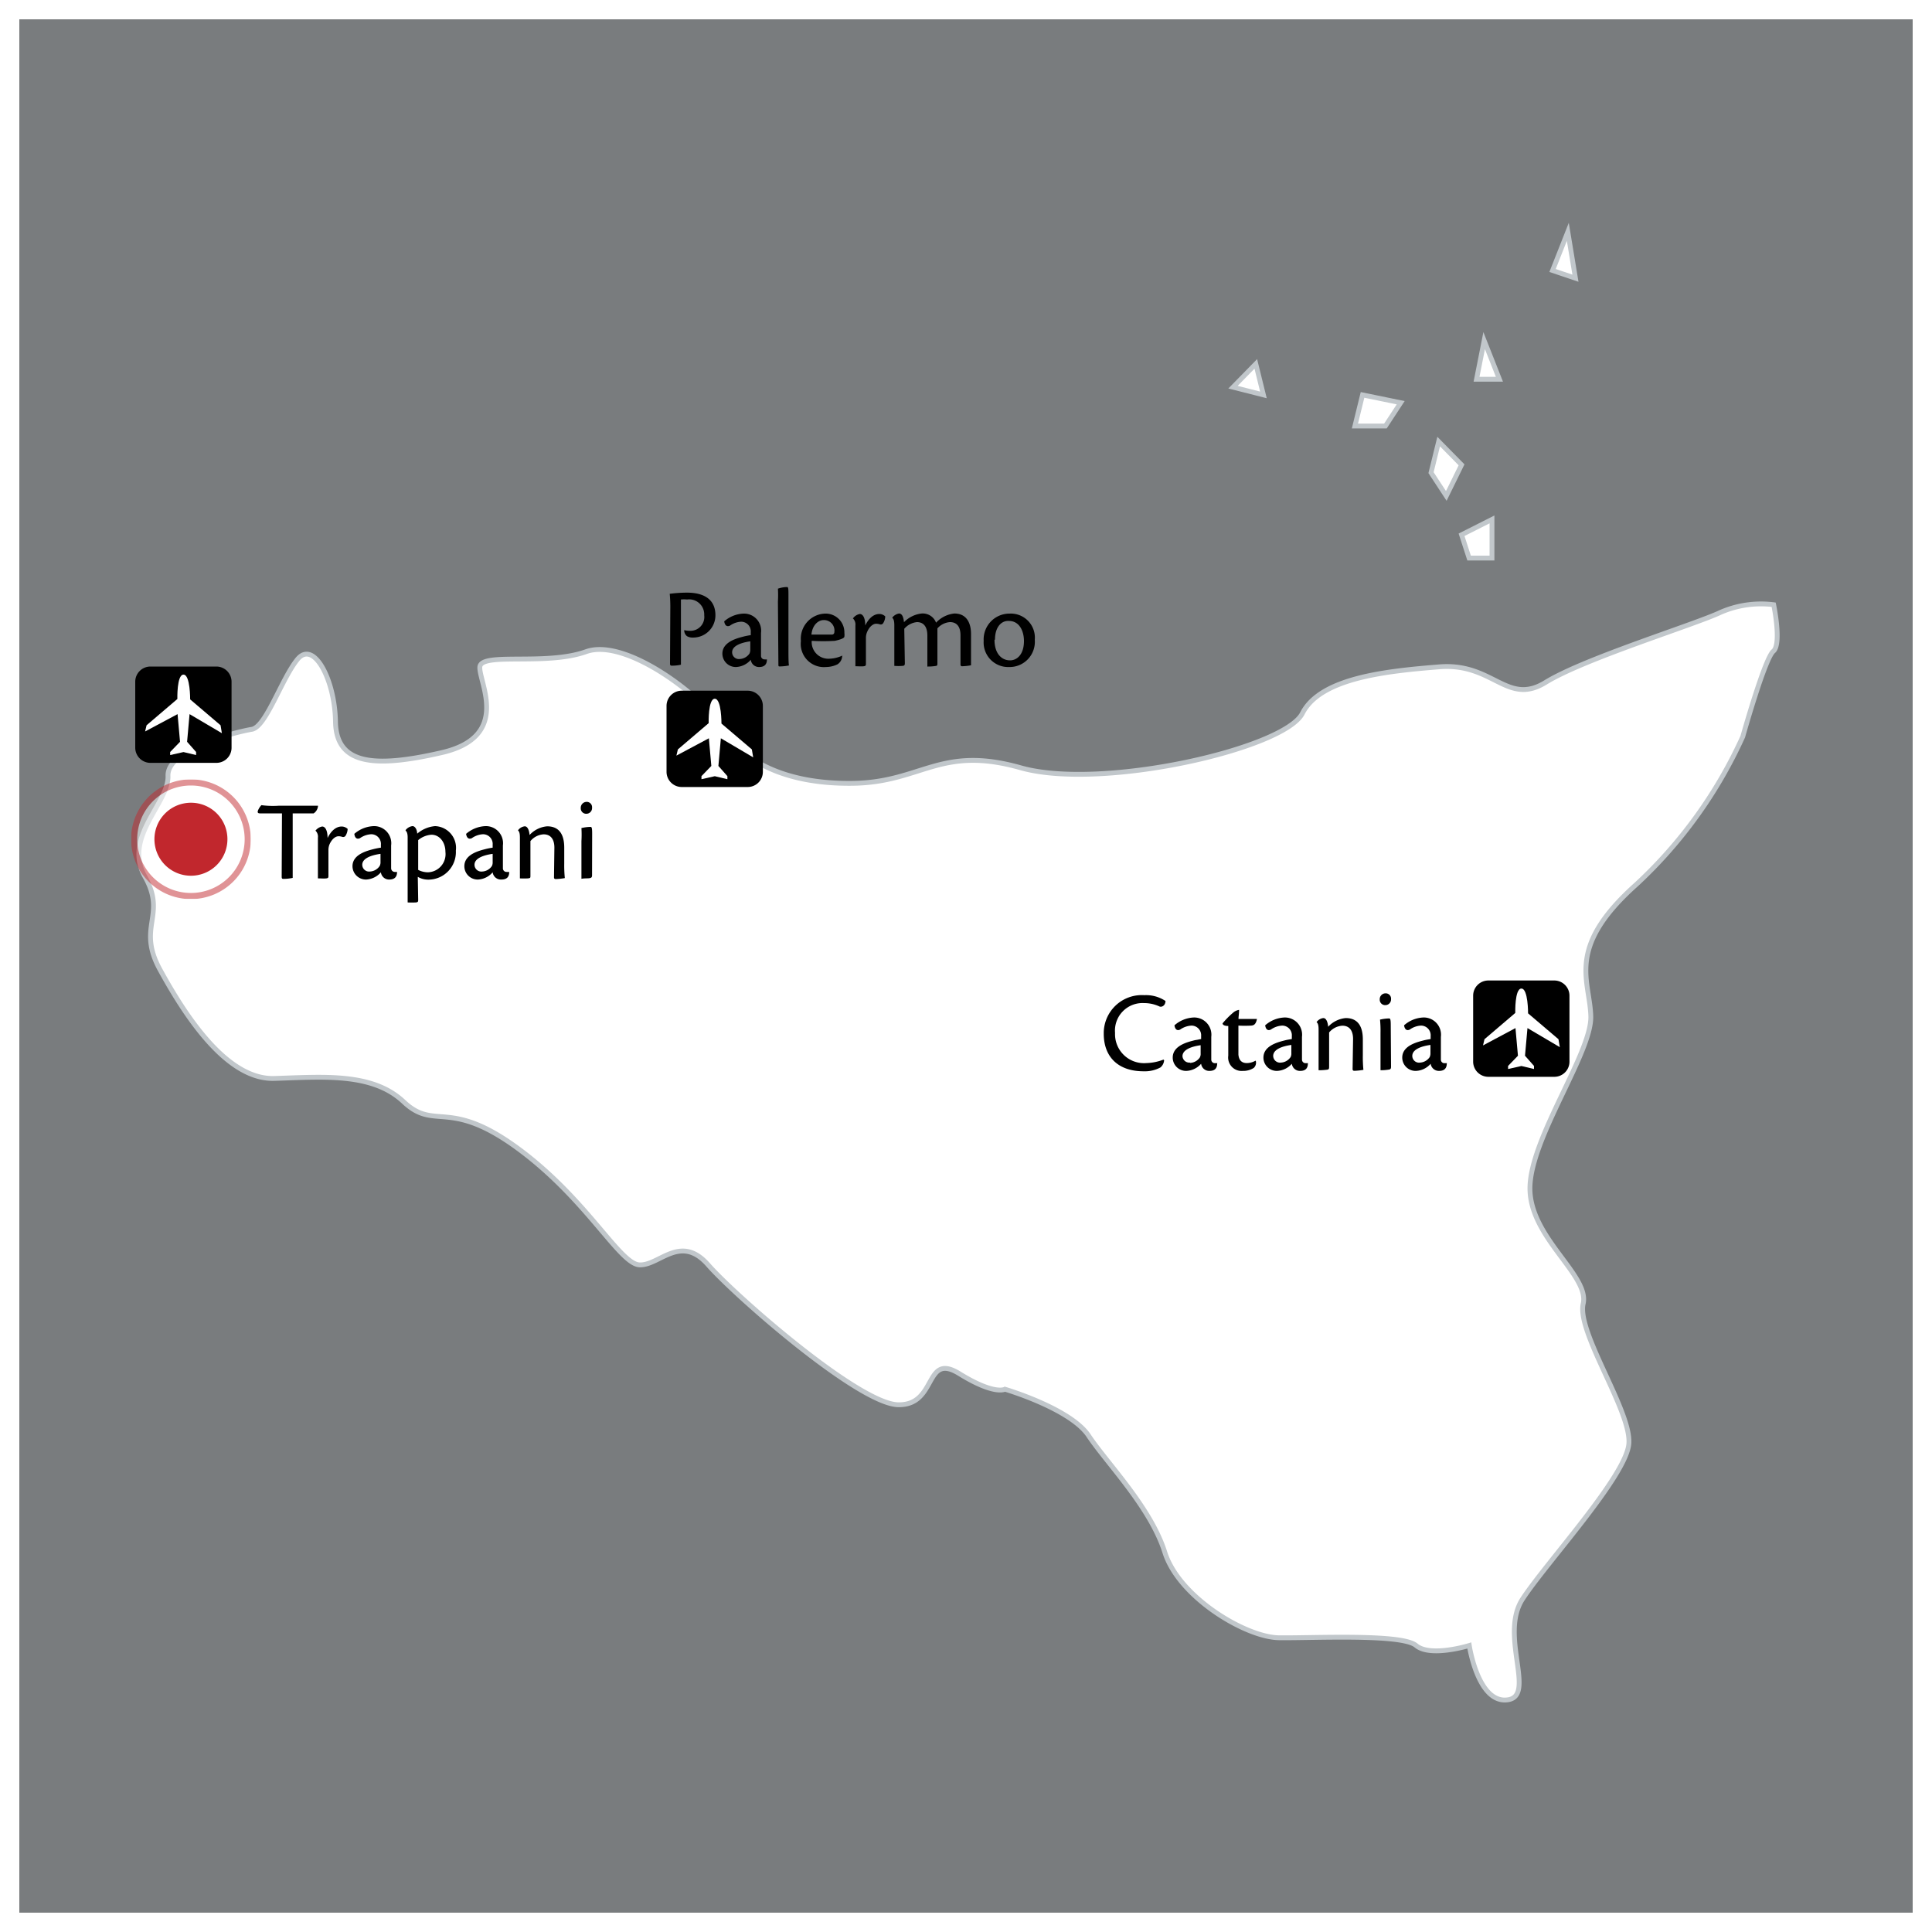
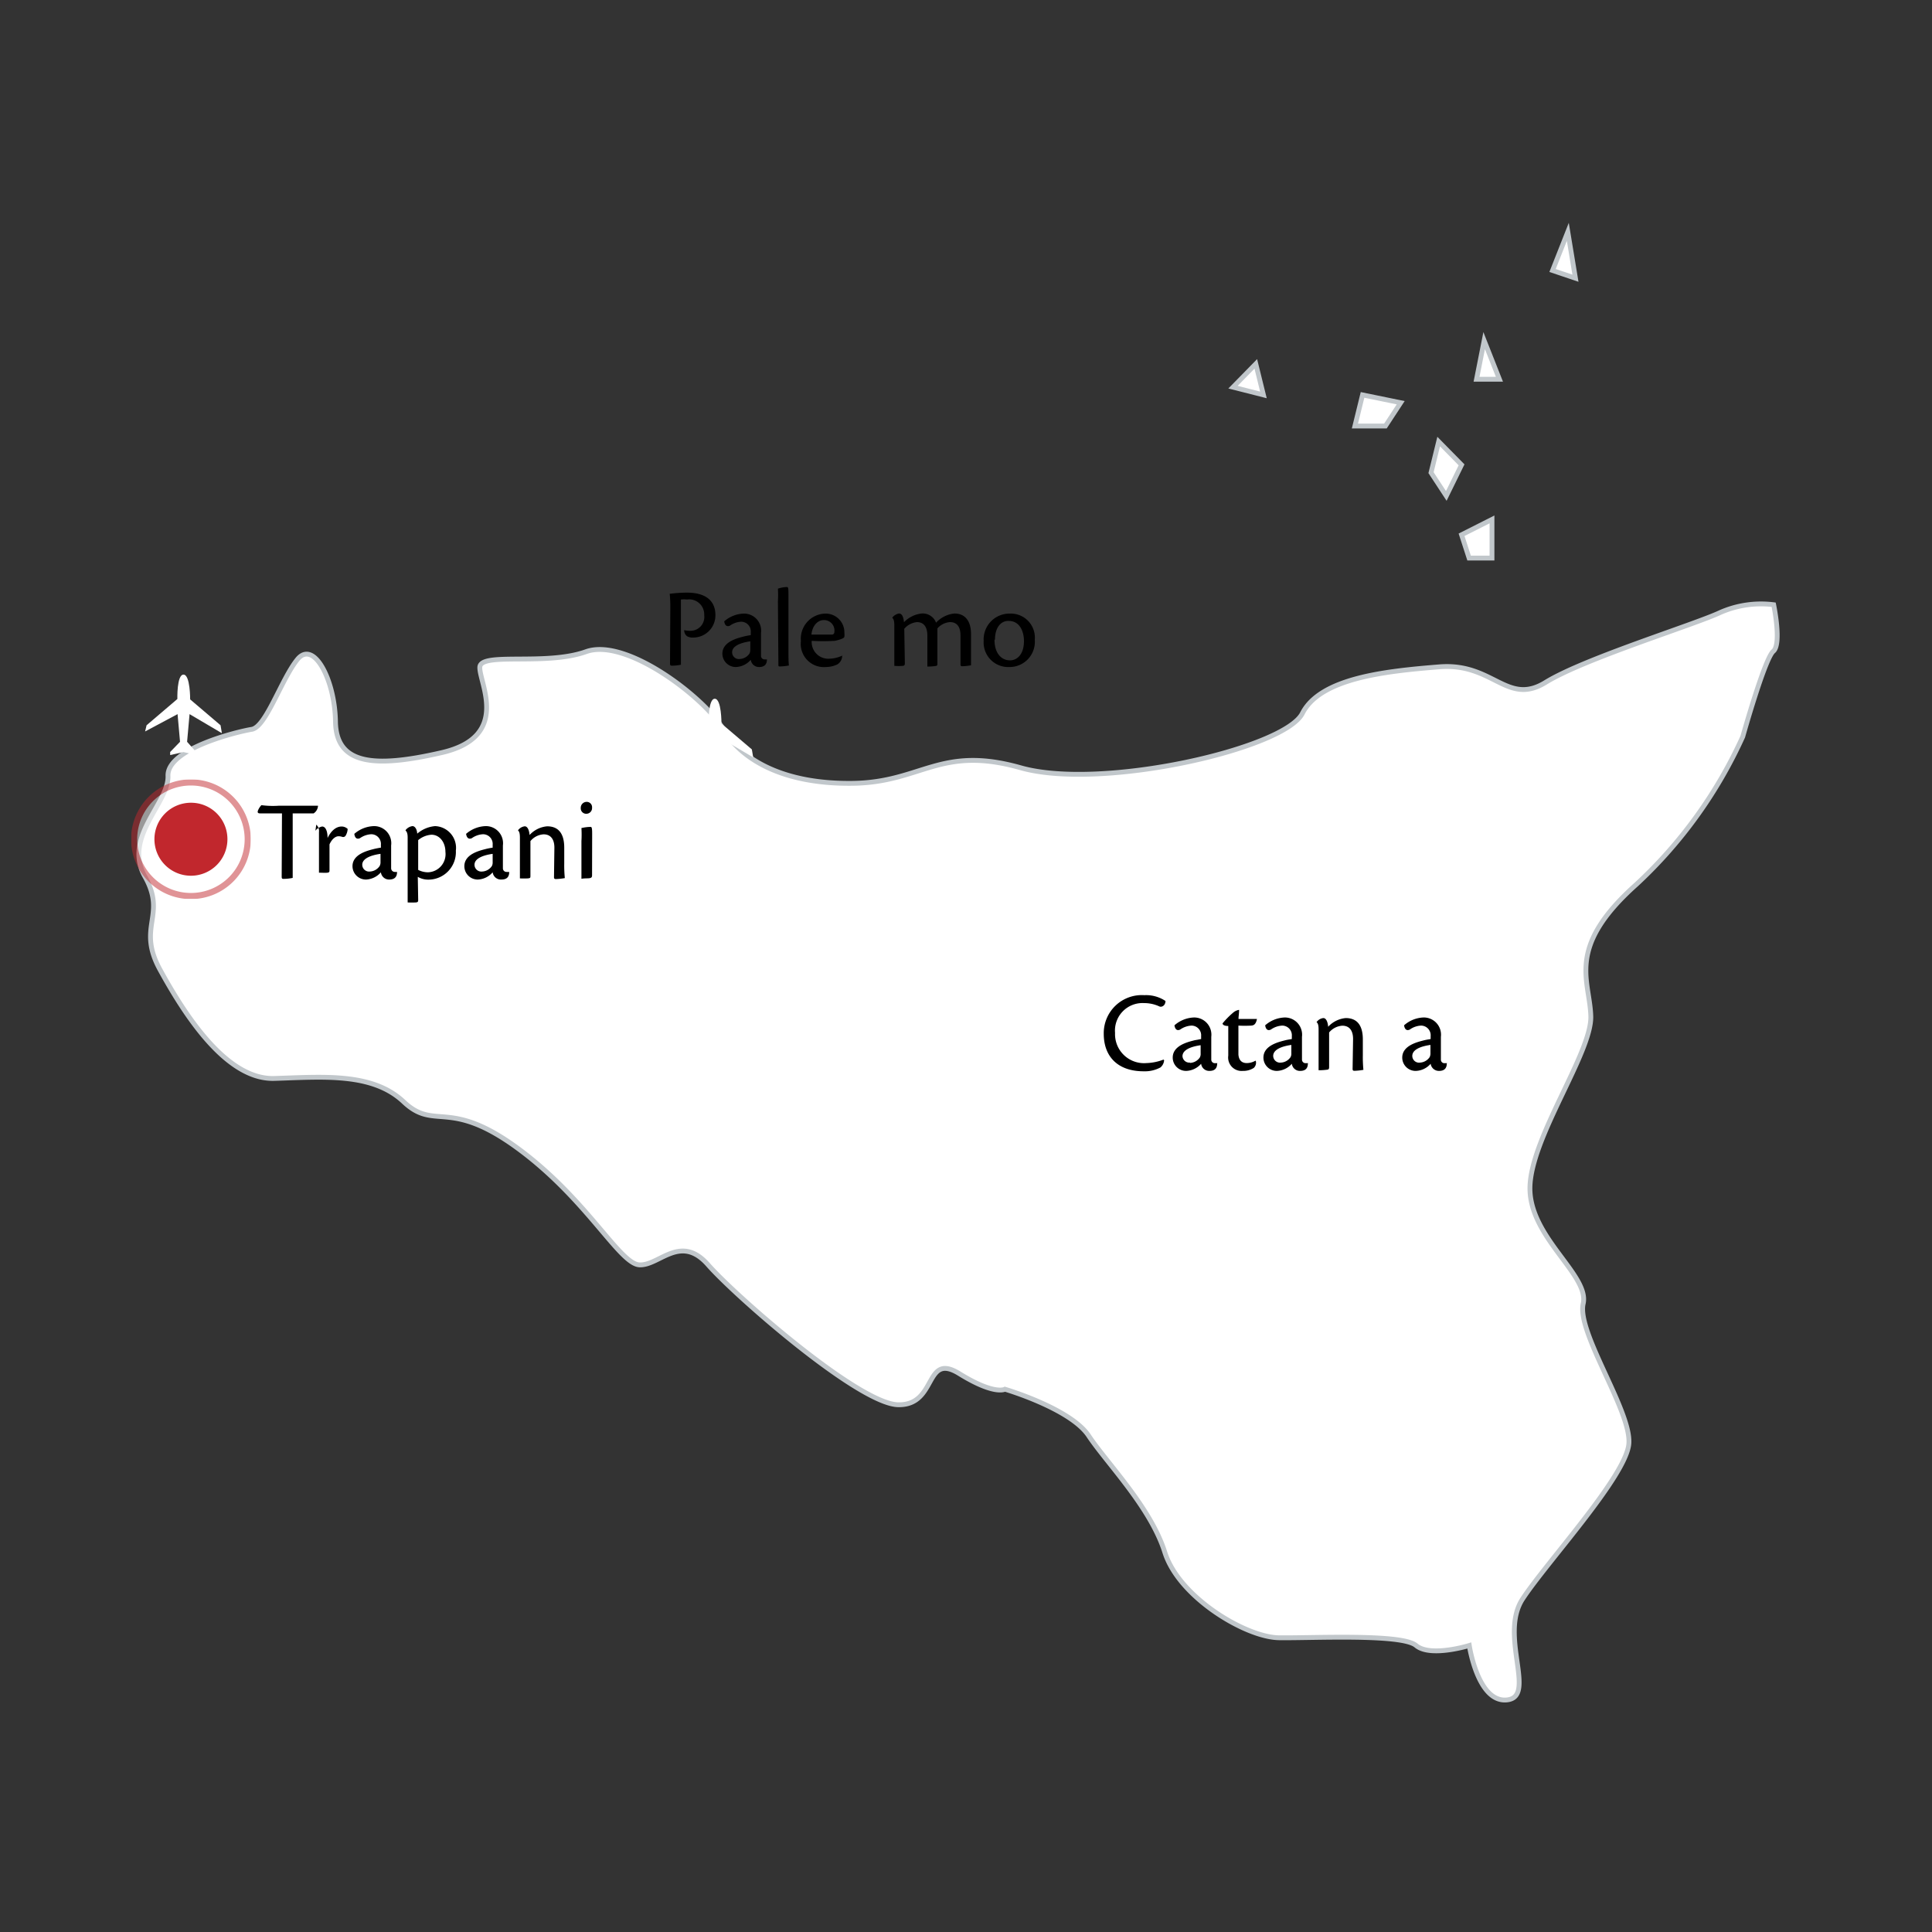
<svg xmlns="http://www.w3.org/2000/svg" xmlns:xlink="http://www.w3.org/1999/xlink" viewBox="0 0 200 200">
  <rect x="0" y="0" width="200" height="200" fill="#333333" stroke="none" />
  <defs>
    <symbol id="Aéroport_2" data-name="Aéroport 2" viewBox="0 0 14.45 14.45">
      <rect width="14.45" height="14.45" style="fill:none" />
-       <path d="M14.45,12.18a2.27,2.27,0,0,1-2.27,2.27H2.28A2.28,2.28,0,0,1,0,12.18V2.28A2.28,2.28,0,0,1,2.28,0h9.9a2.28,2.28,0,0,1,2.27,2.28Z" />
      <path d="M6.32,4.87s-.1-3.66.92-3.66,1,3.72,1,3.72L12.8,8.81,13,10,8.15,7.14l-.37,4.15,1.35,1.53,0,.46-1.89-.45-2,.45,0-.46,1.48-1.53L6.35,7.14,1.48,9.74l.22-.93Z" style="fill:#fff" />
    </symbol>
    <symbol id="Chef-lieu" data-name="Chef-lieu" viewBox="0 0 9.75 9.75">
      <g style="opacity:0.5">
        <path d="M9.5,4.87A4.63,4.63,0,1,1,4.87.25,4.63,4.63,0,0,1,9.5,4.87Z" style="fill:#fff;stroke:#c1272d;stroke-width:0.5px" />
      </g>
      <path d="M7.47,4.87a2.6,2.6,0,1,1-2.6-2.59A2.59,2.59,0,0,1,7.47,4.87Z" style="fill:#c1272d;stroke:#c1272d;stroke-width:0.75px" />
    </symbol>
  </defs>
  <g id="Calque_1" data-name="Calque 1">
-     <rect width="200" height="200" style="fill:#c1c7cb;opacity:0.5" />
-   </g>
+     </g>
  <g id="sicile">
    <path d="M183.61,62.6a10.48,10.48,0,0,0-5.52.8C175.43,64.66,164,68.17,160,70.64s-5.41-2.06-11-1.61-12.31,1.15-14.18,4.82-20.79,8-29.16,5.63S95.44,81,88.25,81.09s-11.52-2.46-13.39-5.63-10-9.5-14.19-8-10.93,0-11,1.61,3.25,7.18-3.94,8.84-10.93,1.16-11-3.21-2.27-8.5-3.94-6.44-3.25,7-4.73,7.24-8.77,2-8.67,4.82S12.7,86.67,15,90.74s-.89,5.17,1.57,9.65,6.8,11.4,11.82,11.25,10.15-.65,13.4,2.42,4.63-.46,11.82,4.82,10.54,12,12.61,12.06,4.23-3.26,7.09,0S88.94,145.37,93,145.42s2.66-5.48,6.31-3.22,4.72,1.61,4.72,1.61,6.8,2,8.67,4.82,6.41,7.39,7.88,12.06,8.38,8.8,11.82,8.85,12.71-.45,14.19.8,5.51,0,5.51,0,.89,6,3.94,5.63-.88-6.68,1.58-10.45,10.74-12.72,11-16.08-5.41-11.51-4.73-14.48-5.61-6.88-5.51-12.06,6.4-13.92,6.3-17.69-2.66-7.08,4.73-13.67a47.66,47.66,0,0,0,11-15.28s2.27-8.09,3.16-8.84S183.61,62.6,183.61,62.6ZM141.05,40.88l-.79,3.22h3.16L145,41.69Zm7.88,4.83-.79,3.22,1.58,2.41,1.58-3.22Zm2.37,9.65.78,2.41h2.37v-4Zm11-31.36-1.58,4,2.37.8ZM130,37.67l-2.36,2.41,3.15.8Zm23.64-2.41-.79,4h2.37Z" style="fill:#fff;stroke:#c1c7cb;stroke-miterlimit:10;stroke-width:0.5px;fill-rule:evenodd" />
  </g>
  <g id="Calque_4" data-name="Calque 4">
    <use width="14.45" height="14.45" transform="translate(152.5 101.5) scale(0.69 0.69)" xlink:href="#Aéroport_2" />
    <use width="14.45" height="14.45" transform="translate(14 69) scale(0.69 0.69)" xlink:href="#Aéroport_2" />
    <use width="14.45" height="14.45" transform="translate(69 71.5) scale(0.69 0.69)" xlink:href="#Aéroport_2" />
  </g>
  <g id="Calque_6" data-name="Calque 6">
    <path d="M120.51,109.75a1.07,1.07,0,0,1-.38.75,3.4,3.4,0,0,1-1.74.4c-2.71,0-4.13-1.56-4.13-3.88a3.94,3.94,0,0,1,4.2-4,3.62,3.62,0,0,1,2.19.6c0,.43-.33.66-.6.58a3.74,3.74,0,0,0-1.62-.36,2.85,2.85,0,0,0-3,3.09,3,3,0,0,0,3.23,3.12,5.29,5.29,0,0,0,1.78-.36Z" />
    <path d="M126,110.09c0,.52-.27.77-.8.77a.84.84,0,0,1-.86-.74,2.16,2.16,0,0,1-1.53.74,1.38,1.38,0,0,1-1.41-1.38c0-1.28,1.64-1.63,2.29-1.8l.65-.12v-.31a1,1,0,0,0-1-1.08,2.23,2.23,0,0,0-1.17.41c-.36.17-.54-.08-.59-.44a3.23,3.23,0,0,1,2-.81,1.78,1.78,0,0,1,1.81,2c0,.51,0,1.63,0,2.36a.37.37,0,0,0,.4.37l.25,0Zm-2.79-.06a1.28,1.28,0,0,0,1-.57.79.79,0,0,0,.08-.41v-.85c-1,.14-1.88.48-1.88,1.14A.71.71,0,0,0,123.18,110Z" />
    <path d="M130,109.83a.73.73,0,0,1-.21.72,2,2,0,0,1-1.14.31,1.39,1.39,0,0,1-1.5-1.58v-3.07c-.42,0-.59-.13-.59-.27a8.5,8.5,0,0,1,1.07-1.09,1.24,1.24,0,0,1,.64-.31c0,.38-.06.67-.06.94h1.91c-.12.62-.38.67-.6.69a12.35,12.35,0,0,1-1.32,0c0,1.2,0,2.46,0,3,.06.7.46.88.87.88a1.84,1.84,0,0,0,.9-.25Z" />
    <path d="M135.39,110.09c0,.52-.27.77-.8.77a.84.84,0,0,1-.86-.74,2.16,2.16,0,0,1-1.53.74,1.38,1.38,0,0,1-1.41-1.38c0-1.28,1.64-1.63,2.29-1.8.21-.05.48-.09.65-.12v-.31a1,1,0,0,0-1-1.08,2.23,2.23,0,0,0-1.17.41c-.36.17-.54-.08-.59-.44a3.23,3.23,0,0,1,2-.81,1.78,1.78,0,0,1,1.81,2c0,.51,0,1.63,0,2.36a.37.37,0,0,0,.4.37l.25,0ZM132.6,110a1.28,1.28,0,0,0,1-.57.79.79,0,0,0,.08-.41v-.85c-1,.14-1.88.48-1.88,1.14A.71.71,0,0,0,132.6,110Z" />
    <path d="M140.07,107.56c0-.9-.4-1.38-1.11-1.38a1.94,1.94,0,0,0-1.37.7v3.56c0,.24-.05.28-.25.3a5.83,5.83,0,0,1-.84.05c0-.44,0-1.15,0-2.21v-2c0-.44-.06-.65-.21-.77v0a1,1,0,0,1,.7-.42c.37,0,.48.61.5.9a2.83,2.83,0,0,1,1.82-.9c1.41,0,1.77,1.08,1.77,2.21v1.64a13.11,13.11,0,0,0,.06,1.51,6.31,6.31,0,0,1-.93.1c-.14,0-.19-.06-.19-.18Z" />
-     <path d="M144,103.43a.59.59,0,0,1-.58.62.56.56,0,0,1-.59-.6.6.6,0,0,1,.6-.62A.55.55,0,0,1,144,103.43Zm0,7c0,.22-.07.28-.27.3a4.91,4.91,0,0,1-.82.06c0-.48,0-1.18,0-1.88v-2a12.07,12.07,0,0,0-.05-1.36,4.56,4.56,0,0,1,.93-.12c.13,0,.18.06.18.74Z" />
    <path d="M149.77,110.09c0,.52-.28.77-.8.77a.86.86,0,0,1-.87-.74,2.13,2.13,0,0,1-1.52.74,1.38,1.38,0,0,1-1.42-1.38c0-1.28,1.65-1.63,2.3-1.8.21-.05.47-.09.64-.12v-.31a1,1,0,0,0-1-1.08,2.17,2.17,0,0,0-1.16.41c-.36.17-.54-.08-.59-.44a3.2,3.2,0,0,1,2-.81,1.78,1.78,0,0,1,1.81,2c0,.51,0,1.63,0,2.36a.36.36,0,0,0,.39.37l.26,0ZM147,110a1.29,1.29,0,0,0,1-.57.91.91,0,0,0,.08-.41v-.85c-1,.14-1.88.48-1.88,1.14A.7.7,0,0,0,147,110Z" />
    <path d="M29.19,84.2H26.9c-.18,0-.27-.08-.2-.28a1.74,1.74,0,0,1,.36-.57,9,9,0,0,0,1.77.06h4.09a1,1,0,0,1-.45.79H30.3v5.22c0,.82,0,1.22,0,1.46a4.67,4.67,0,0,1-.94.1c-.12,0-.2,0-.2-.22Z" />
-     <path d="M32.65,86a1.15,1.15,0,0,1,.7-.44c.33,0,.56.42.56,1.19.38-.78.9-1.19,1.46-1.19a.92.92,0,0,1,.62.25,1.49,1.49,0,0,1-.22.71.3.3,0,0,1-.35.11,1.12,1.12,0,0,0-.39-.06c-.27,0-.66.25-.92.84A1.54,1.54,0,0,0,34,88v2.64c0,.18,0,.26-.21.29s-.6,0-.88,0c0-.45,0-1.16,0-2.21v-2a.87.87,0,0,0-.28-.76Z" />
+     <path d="M32.65,86a1.15,1.15,0,0,1,.7-.44c.33,0,.56.42.56,1.19.38-.78.9-1.19,1.46-1.19a.92.92,0,0,1,.62.25,1.49,1.49,0,0,1-.22.71.3.3,0,0,1-.35.11,1.12,1.12,0,0,0-.39-.06c-.27,0-.66.25-.92.84v2.64c0,.18,0,.26-.21.29s-.6,0-.88,0c0-.45,0-1.16,0-2.21v-2a.87.87,0,0,0-.28-.76Z" />
    <path d="M41.1,90.28c0,.52-.28.77-.81.77a.85.85,0,0,1-.86-.75,2.16,2.16,0,0,1-1.52.75,1.39,1.39,0,0,1-1.42-1.38c0-1.28,1.64-1.63,2.29-1.8.22-.05.48-.1.65-.12v-.31a1,1,0,0,0-1-1.08,2.23,2.23,0,0,0-1.17.41c-.36.16-.54-.09-.58-.45a3.23,3.23,0,0,1,2-.8,1.77,1.77,0,0,1,1.81,2c0,.52,0,1.64,0,2.37a.38.38,0,0,0,.4.37,1.07,1.07,0,0,0,.25,0Zm-2.8-.06a1.28,1.28,0,0,0,1-.57.8.8,0,0,0,.09-.41v-.85c-1,.14-1.89.48-1.89,1.13A.71.71,0,0,0,38.3,90.22Z" />
    <path d="M43.29,93.12c0,.19,0,.28-.24.3a7.81,7.81,0,0,1-.85,0c0-.35,0-1,0-2.1V86.68c0-.38-.09-.62-.21-.68v-.07a1.06,1.06,0,0,1,.71-.41c.27,0,.47.35.49.78a3.26,3.26,0,0,1,1.85-.78,2.25,2.25,0,0,1,2.15,2.54,2.85,2.85,0,0,1-2.83,3,2.13,2.13,0,0,1-1.11-.29Zm0-3.07a2.23,2.23,0,0,0,1,.25,1.88,1.88,0,0,0,1.82-2.11c0-1-.6-1.78-1.45-1.78a2.41,2.41,0,0,0-1.37.56Z" />
    <path d="M52.71,90.28c0,.52-.27.77-.8.77A.86.86,0,0,1,51,90.3a2.14,2.14,0,0,1-1.52.75,1.38,1.38,0,0,1-1.41-1.38c0-1.28,1.64-1.63,2.29-1.8.21-.05.48-.1.64-.12v-.31a1,1,0,0,0-1-1.08,2.2,2.2,0,0,0-1.16.41c-.36.16-.54-.09-.59-.45a3.26,3.26,0,0,1,2-.8,1.77,1.77,0,0,1,1.81,2c0,.52,0,1.64,0,2.37a.37.37,0,0,0,.4.37,1.07,1.07,0,0,0,.25,0Zm-2.79-.06a1.28,1.28,0,0,0,1-.57.82.82,0,0,0,.08-.41v-.85c-1,.14-1.88.48-1.88,1.13A.71.71,0,0,0,49.92,90.22Z" />
    <path d="M57.39,87.75c0-.9-.41-1.38-1.11-1.38a1.91,1.91,0,0,0-1.37.7v3.56c0,.24,0,.27-.25.3a7.73,7.73,0,0,1-.84,0c0-.45,0-1.16,0-2.21v-2c0-.44-.06-.64-.2-.76v0a1,1,0,0,1,.7-.42c.37,0,.48.61.5.9a2.79,2.79,0,0,1,1.82-.9c1.41,0,1.77,1.08,1.77,2.21v1.64a13.23,13.23,0,0,0,.06,1.51,6.31,6.31,0,0,1-.93.1c-.14,0-.19-.06-.19-.18Z" />
    <path d="M61.29,83.61a.59.59,0,0,1-.58.63.56.56,0,0,1-.59-.6.61.61,0,0,1,.6-.63A.55.55,0,0,1,61.29,83.61Zm0,7c0,.21-.08.27-.27.3s-.47,0-.83.06c0-.48,0-1.18,0-1.89v-2a11.82,11.82,0,0,0,0-1.36,4.56,4.56,0,0,1,.93-.12c.13,0,.18.06.18.73Z" />
    <path d="M69.39,63.1a14.62,14.62,0,0,0-.06-1.63,14,14,0,0,1,1.8-.12c1.69,0,2.93.66,2.93,2.34A2.3,2.3,0,0,1,71.78,66a1.2,1.2,0,0,1-.66-.14.77.77,0,0,1-.29-.63,2.35,2.35,0,0,0,.6.07,1.43,1.43,0,0,0,1.47-1.61,1.56,1.56,0,0,0-1.77-1.63,3.28,3.28,0,0,0-.64,0v5.31c0,.84,0,1.2,0,1.44a4.18,4.18,0,0,1-.92.1c-.12,0-.21,0-.21-.22Z" />
    <path d="M79.39,68.28c0,.52-.28.77-.81.77a.85.85,0,0,1-.86-.75,2.14,2.14,0,0,1-1.52.75,1.39,1.39,0,0,1-1.42-1.38c0-1.28,1.65-1.63,2.29-1.8.22-.05.48-.1.65-.12v-.31a1,1,0,0,0-1-1.08,2.17,2.17,0,0,0-1.16.41c-.36.16-.54-.09-.59-.45a3.23,3.23,0,0,1,2-.8,1.77,1.77,0,0,1,1.81,2c0,.52,0,1.64,0,2.37a.36.36,0,0,0,.39.37,1.07,1.07,0,0,0,.25,0Zm-2.8-.06a1.29,1.29,0,0,0,1-.57.94.94,0,0,0,.08-.41v-.85c-1,.14-1.88.48-1.88,1.13A.7.7,0,0,0,76.59,68.22Z" />
    <path d="M80.53,62.26a11.32,11.32,0,0,0,0-1.32,3,3,0,0,1,.93-.17c.13,0,.16.06.16.78v5.77c0,.59,0,1.24.05,1.57a5.58,5.58,0,0,1-.93.1c-.11,0-.16,0-.16-.16Z" />
    <path d="M87.18,67.92a1.05,1.05,0,0,1-.5.86,2.79,2.79,0,0,1-1.17.27,2.4,2.4,0,0,1-2.6-2.69,2.6,2.6,0,0,1,2.5-2.84,1.94,1.94,0,0,1,2,2,1.43,1.43,0,0,1,0,.38c0,.2-.62.36-1,.44a21.2,21.2,0,0,1-2.38,0,1.72,1.72,0,0,0,1.8,1.85,3.38,3.38,0,0,0,1.38-.33ZM84,65.69c.84,0,1.91,0,2.14,0a.24.24,0,0,0,.23-.25,1.08,1.08,0,0,0-1.1-1.25C84.68,64.19,84.09,64.73,84,65.69Z" />
-     <path d="M88.31,64a1.12,1.12,0,0,1,.69-.44c.34,0,.57.42.57,1.19.38-.78.89-1.19,1.46-1.19a.87.87,0,0,1,.61.25,1.39,1.39,0,0,1-.22.71.29.29,0,0,1-.34.11,1.21,1.21,0,0,0-.4-.06c-.26,0-.66.25-.91.84a1.54,1.54,0,0,0-.13.63v2.64c0,.18,0,.26-.22.29s-.6,0-.87,0c0-.45,0-1.16,0-2.21v-2a.89.89,0,0,0-.27-.76Z" />
    <path d="M93.67,68.65c0,.21-.06.27-.24.28a5,5,0,0,1-.85,0c0-.45,0-1.16,0-2.21v-2c0-.38-.06-.65-.2-.74v-.06a1.13,1.13,0,0,1,.68-.41c.4,0,.48.56.52.9a3,3,0,0,1,1.83-.9,1.47,1.47,0,0,1,1.49.95,3,3,0,0,1,1.9-.95c1.27,0,1.72,1,1.72,2.11v1.75c0,.68,0,1.2,0,1.5a6,6,0,0,1-.92.1c-.12,0-.17-.06-.17-.2v-3c0-.91-.39-1.37-1.09-1.37a1.92,1.92,0,0,0-1.3.65v3.59c0,.24,0,.28-.24.31A5.2,5.2,0,0,1,96,69c0-.45,0-1.16,0-2.21v-1c0-.91-.39-1.39-1.08-1.39a2,2,0,0,0-1.31.69Z" />
    <path d="M107.12,66.23a2.61,2.61,0,0,1-2.65,2.82,2.54,2.54,0,0,1-2.64-2.71,2.67,2.67,0,0,1,2.69-2.82A2.49,2.49,0,0,1,107.12,66.23Zm-4.17,0c0,1.42.73,2.13,1.61,2.13.71,0,1.44-.6,1.44-2,0-1-.45-2.08-1.56-2.08C103.65,64.23,103,64.93,103,66.21Z" />
  </g>
  <g id="Calque_7" data-name="Calque 7">
    <use width="9.75" height="9.75" transform="translate(13.58 80.68) scale(1.27 1.27)" xlink:href="#Chef-lieu" />
  </g>
  <g id="Calque_5" data-name="Calque 5">
-     <rect x="1" y="1" width="198" height="198" style="fill:none;stroke:#fff;stroke-miterlimit:10;stroke-width:2px" />
-   </g>
+     </g>
</svg>